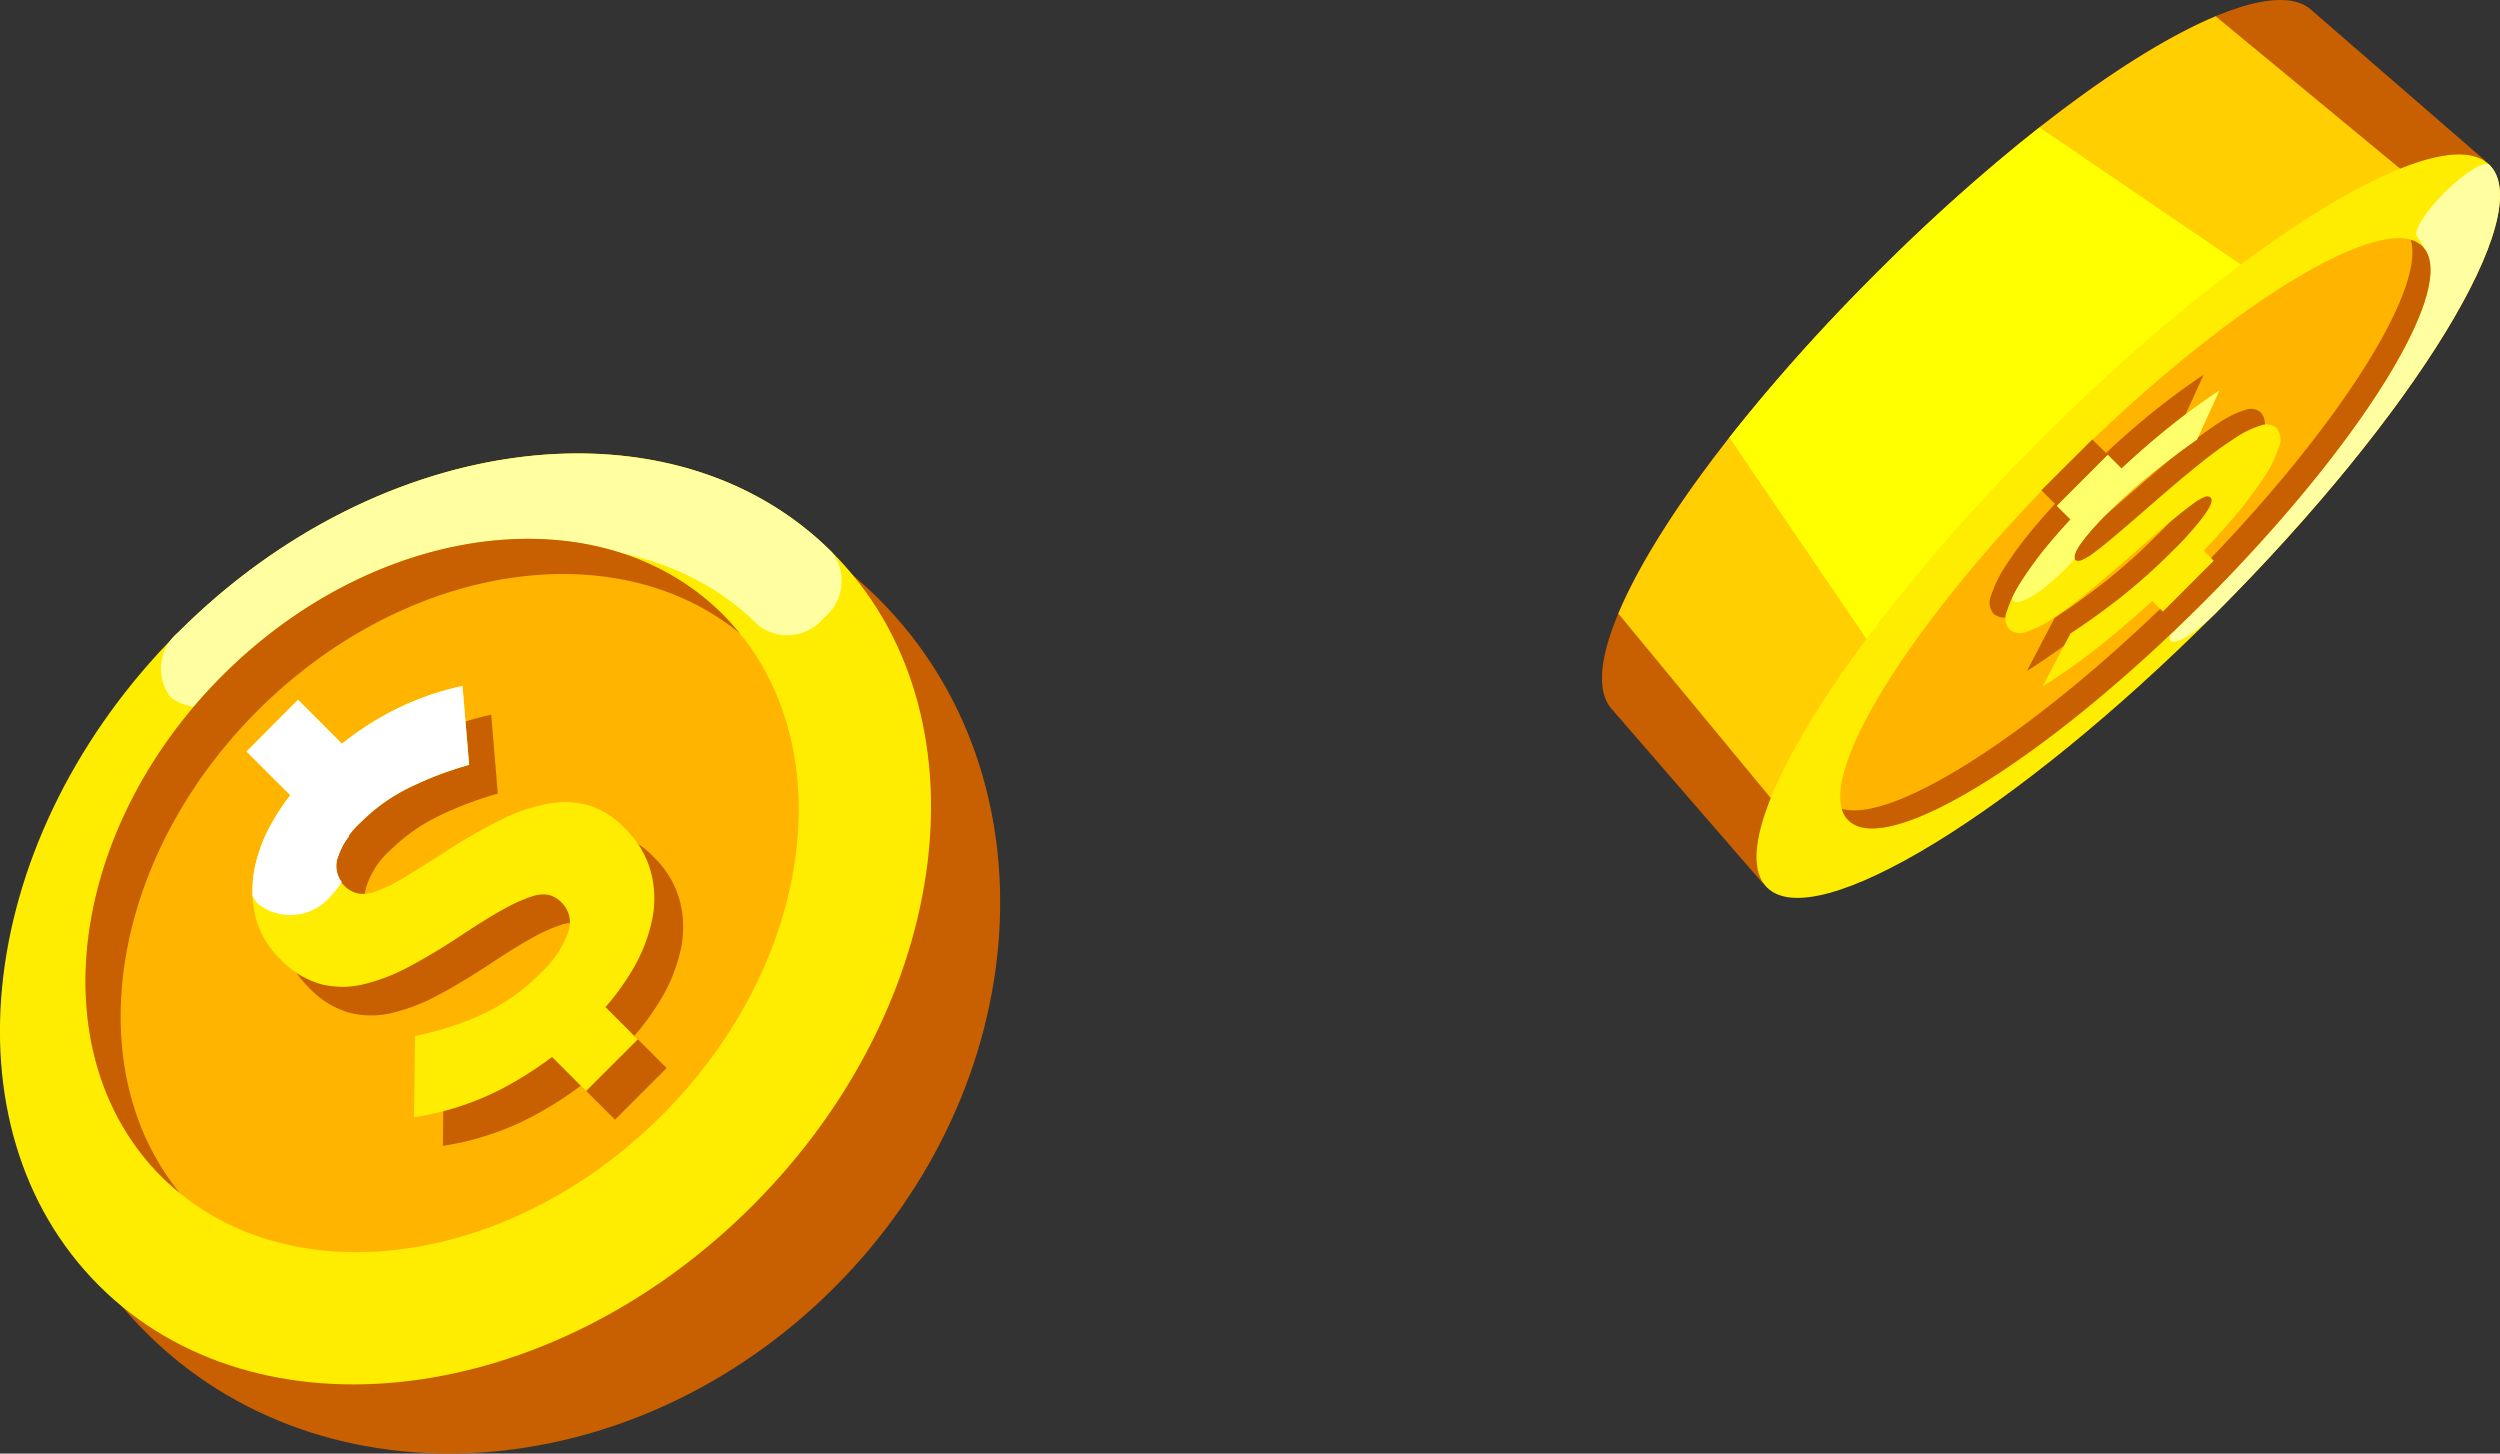
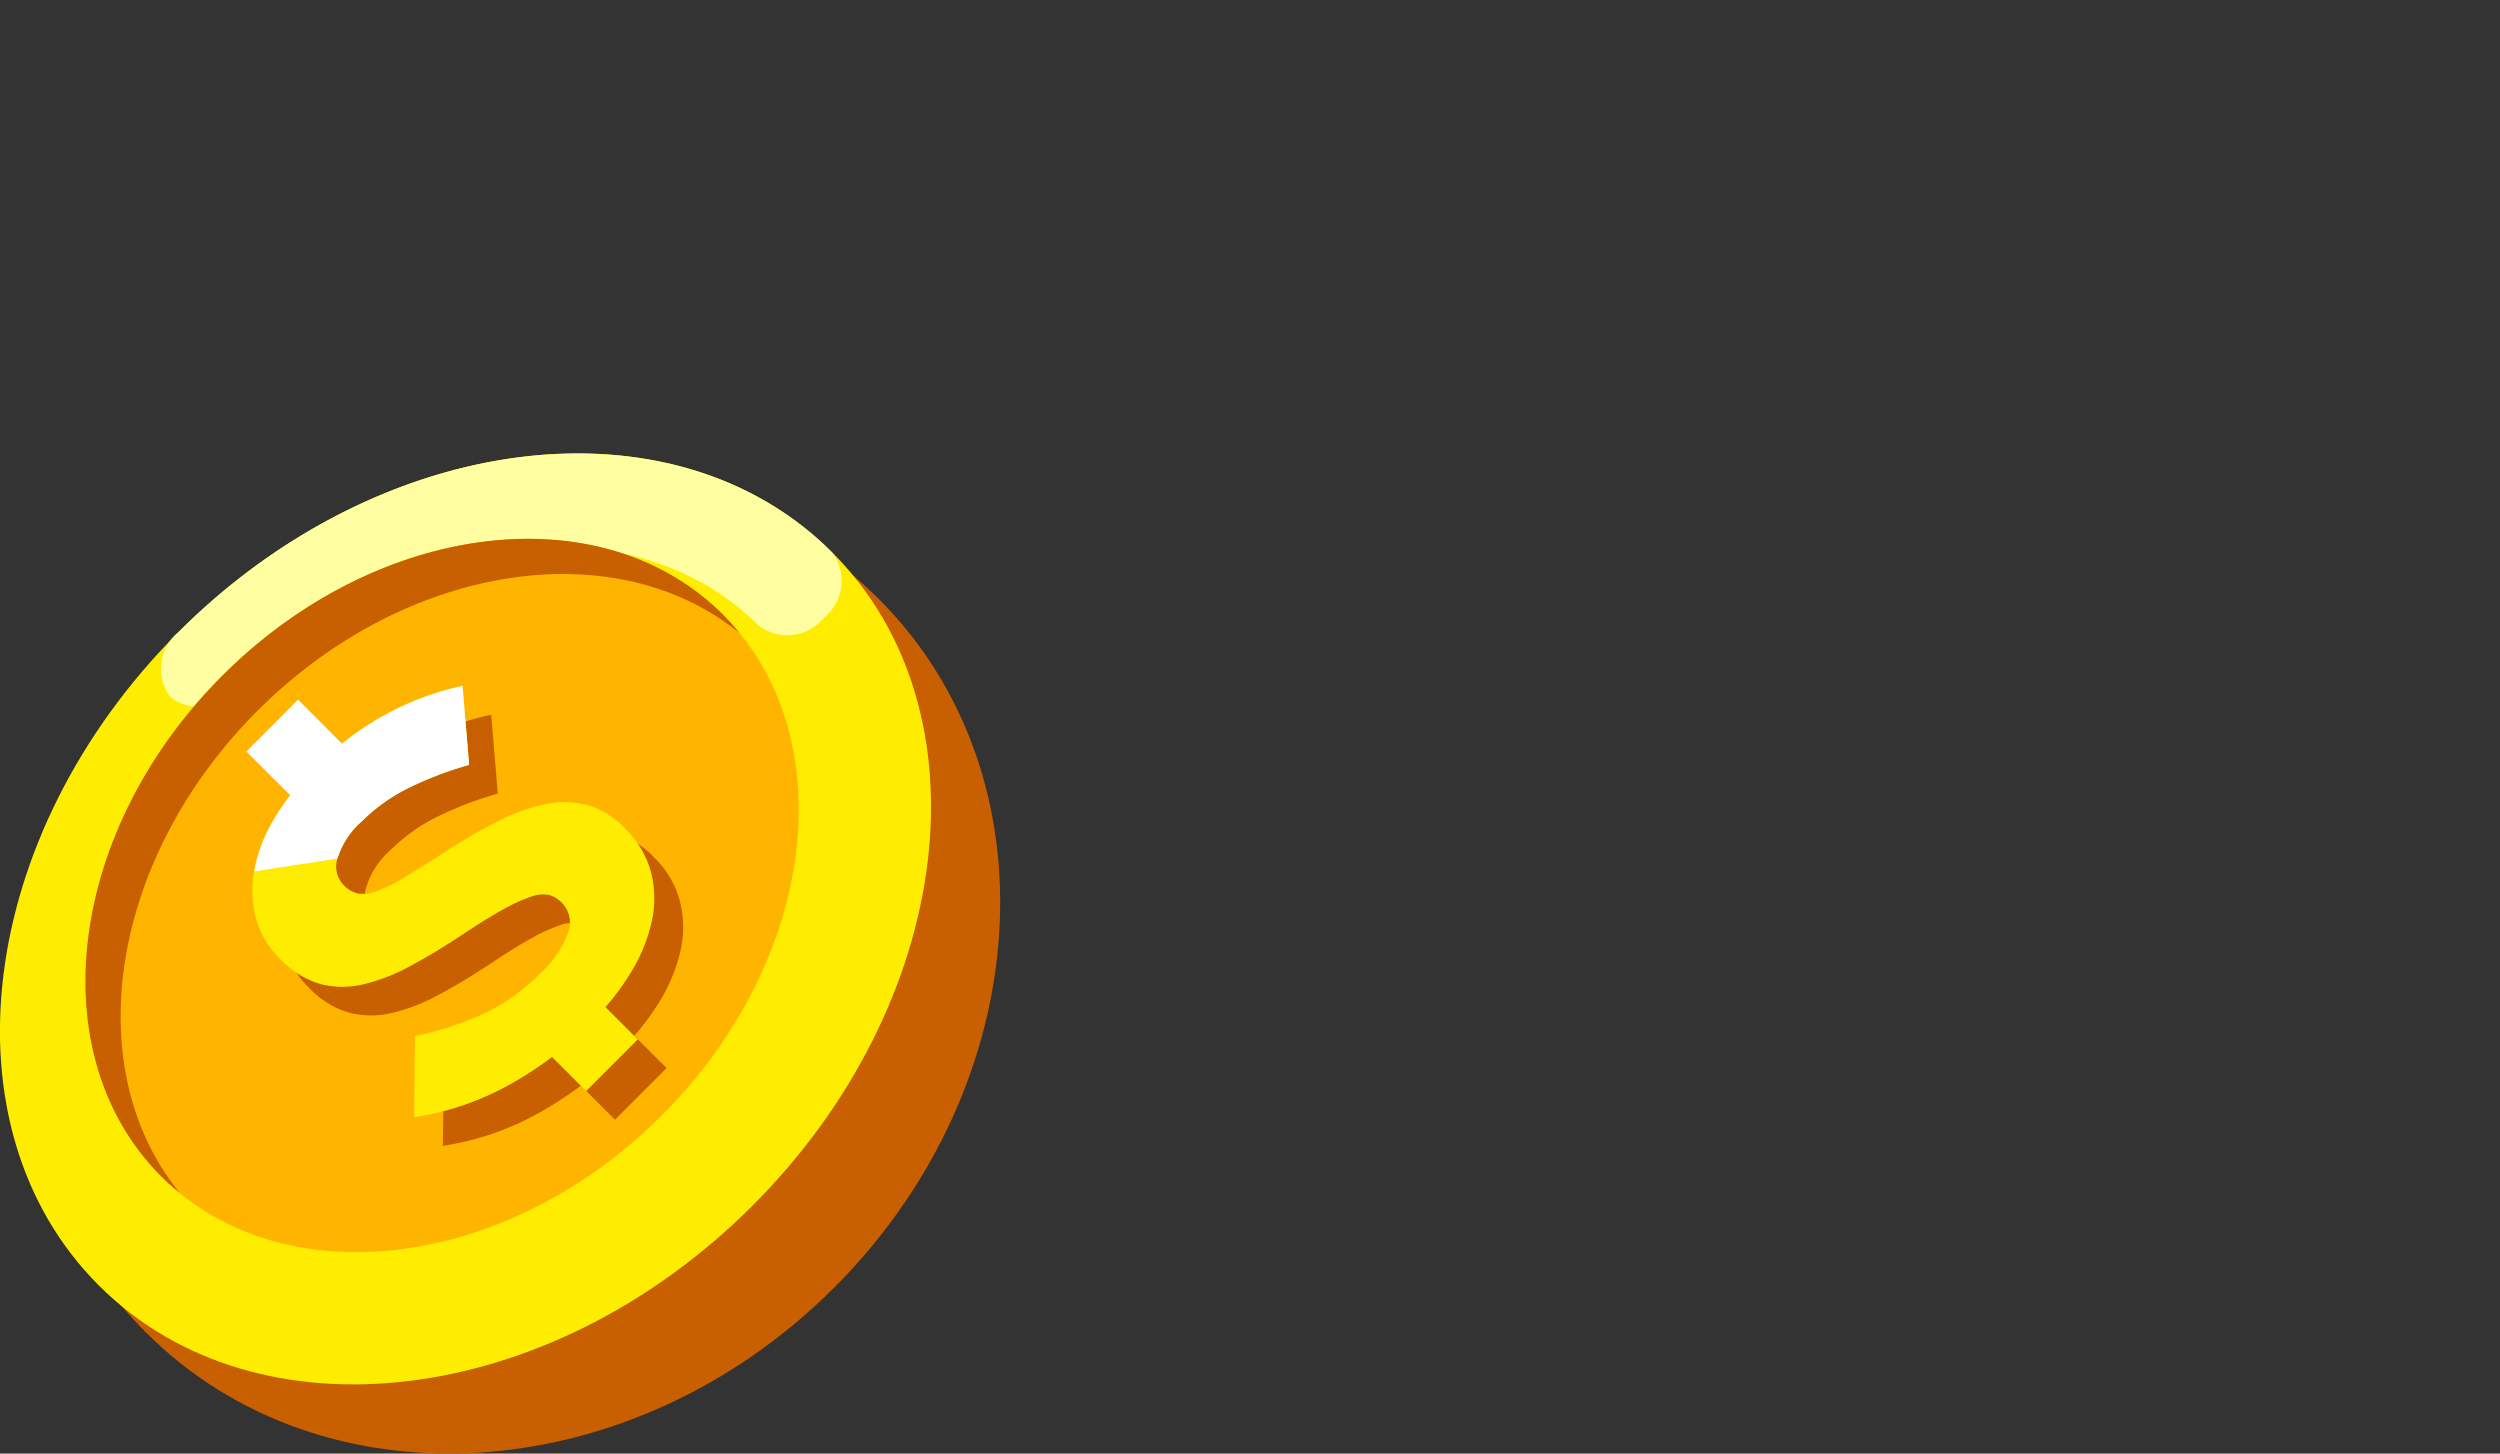
<svg xmlns="http://www.w3.org/2000/svg" viewBox="0 0 113.77 66.149">
  <rect x="0" y="0" width="113.77" height="66.149" fill="#333333" stroke="none" />
  <defs>
    <clipPath id="clip-path" transform="translate(0 0)">
      <rect y="20.633" width="45.517" height="45.516" style="fill:none" />
    </clipPath>
    <clipPath id="clip-path-2" transform="translate(0 0)">
-       <rect x="72.906" width="40.863" height="40.863" style="fill:none" />
-     </clipPath>
+       </clipPath>
  </defs>
  <title>Asset 1</title>
  <g id="Layer_2" data-name="Layer 2">
    <g id="Layer_1-2" data-name="Layer 1">
      <g style="clip-path:url(#clip-path)">
        <path d="M40,27.267c8.088,8.088,7.176,22.115-2.036,31.328S14.724,68.72,6.635,60.632-.542,38.517,8.672,29.3,31.911,19.178,40,27.267" transform="translate(0 0)" style="fill:#c85f00" />
        <path d="M37.867,25.134c7.21,7.21,5.587,20.524-3.627,29.738S11.712,65.709,4.5,58.5-1.084,37.974,8.13,28.761s22.526-10.837,29.737-3.627" transform="translate(0 0)" style="fill:#ffed01" />
        <path d="M37.5,28.108a2.15,2.15,0,0,1-2.973.363c-5.759-5.759-16.432-4.458-23.791,2.9a2.15,2.15,0,0,1-2.973.363,2.15,2.15,0,0,1,.362-2.974c9.2-9.2,22.539-10.826,29.737-3.627a2.149,2.149,0,0,1-.362,2.974" transform="translate(0 0)" style="fill:#ffffa1" />
        <path d="M32.9,27.971c5.524,5.524,4.279,15.726-2.779,22.785s-17.261,8.3-22.785,2.778S3.058,37.809,10.118,30.75s17.259-8.3,22.785-2.779" transform="translate(0 0)" style="fill:#ffb400" />
        <path d="M11.716,32.348c6.716-6.714,16.27-8.163,21.941-3.534-.237-.29-.486-.574-.754-.843-5.526-5.525-15.726-4.28-22.785,2.779s-8.3,17.26-2.779,22.785a11.272,11.272,0,0,0,.843.754C3.553,48.618,5,39.064,11.716,32.348" transform="translate(0 0)" style="fill:#c85f00" />
        <path d="M28.1,37.958a3.986,3.986,0,0,0-1.852-.079,8.221,8.221,0,0,0-2.147.738,24.306,24.306,0,0,0-2.476,1.418q-1.13.728-1.889,1.184a7.335,7.335,0,0,1-1.277.639,1.616,1.616,0,0,1-.862.107,1.275,1.275,0,0,1-.629-.362l-.034-.034a1.208,1.208,0,0,1-.268-1.192A3.7,3.7,0,0,1,17.755,38.7a8.166,8.166,0,0,1,2.161-1.54,16.15,16.15,0,0,1,2.738-1.044l-.3-3.592a12.9,12.9,0,0,0-3.544,1.329,13.475,13.475,0,0,0-1.937,1.3l-2-2-2.349,2.35,1.989,1.989a9.734,9.734,0,0,0-.781,1.159,7.055,7.055,0,0,0-.863,2.307,4.9,4.9,0,0,0,.085,2.148,4.084,4.084,0,0,0,1.085,1.82l.033.034a4.076,4.076,0,0,0,1.8,1.12,4.033,4.033,0,0,0,1.94.024,8.559,8.559,0,0,0,2.168-.841q1.155-.618,2.466-1.492,1.092-.722,1.826-1.121A7.222,7.222,0,0,1,25.5,42.1a1.5,1.5,0,0,1,.794-.073,1.228,1.228,0,0,1,.558.332l.034.033a1.271,1.271,0,0,1,.269,1.359,4.6,4.6,0,0,1-1.237,1.825,9.114,9.114,0,0,1-2.658,1.886,13.965,13.965,0,0,1-3.065.983l-.041,3.7a12.833,12.833,0,0,0,4.3-1.46,16.316,16.316,0,0,0,1.982-1.28l1.551,1.55,2.349-2.349-1.469-1.47a11.4,11.4,0,0,0,1.167-1.594,7.526,7.526,0,0,0,.953-2.363,4.755,4.755,0,0,0-.06-2.223,4.336,4.336,0,0,0-1.165-1.941l-.033-.034A3.892,3.892,0,0,0,28.1,37.958" transform="translate(0 0)" style="fill:#c85f00" />
        <path d="M26.79,36.653a3.988,3.988,0,0,0-1.852-.079,8.167,8.167,0,0,0-2.147.737,24.139,24.139,0,0,0-2.476,1.419q-1.131.726-1.889,1.183a7.352,7.352,0,0,1-1.278.64,1.613,1.613,0,0,1-.862.106,1.281,1.281,0,0,1-.629-.361l-.033-.034a1.208,1.208,0,0,1-.268-1.193,3.715,3.715,0,0,1,1.094-1.682,8.181,8.181,0,0,1,2.16-1.539,16.162,16.162,0,0,1,2.739-1.043l-.3-3.592A12.9,12.9,0,0,0,17.5,32.543a13.428,13.428,0,0,0-1.937,1.3l-2-2L11.218,34.2l1.99,1.989a9.855,9.855,0,0,0-.781,1.159,7.066,7.066,0,0,0-.862,2.307,4.9,4.9,0,0,0,.084,2.148,4.081,4.081,0,0,0,1.085,1.819l.033.034a4.082,4.082,0,0,0,1.8,1.12,4.024,4.024,0,0,0,1.941.024,8.559,8.559,0,0,0,2.168-.841q1.155-.618,2.465-1.492,1.092-.722,1.827-1.12A7.044,7.044,0,0,1,24.19,40.8a1.5,1.5,0,0,1,.795-.072,1.225,1.225,0,0,1,.558.332l.034.033a1.272,1.272,0,0,1,.269,1.359,4.632,4.632,0,0,1-1.238,1.825A9.152,9.152,0,0,1,21.95,46.16a14.018,14.018,0,0,1-3.065.983l-.041,3.7a12.859,12.859,0,0,0,4.3-1.459A16.432,16.432,0,0,0,25.122,48.1l1.551,1.551,2.35-2.35-1.469-1.469a11.51,11.51,0,0,0,1.167-1.595,7.517,7.517,0,0,0,.952-2.362,4.777,4.777,0,0,0-.059-2.225,4.358,4.358,0,0,0-1.165-1.94l-.034-.034a3.9,3.9,0,0,0-1.625-1.027" transform="translate(0 0)" style="fill:#ffed01" />
-         <path d="M15.084,40.74a3.2,3.2,0,0,0,.468-.606,1.226,1.226,0,0,1-.2-1.062,2.907,2.907,0,0,1,.529-1,1.662,1.662,0,0,0-.395-.652,2.379,2.379,0,0,0-3.258.349,6.873,6.873,0,0,0-.667,1.891,5.265,5.265,0,0,0-.073,1.116,1.576,1.576,0,0,0,.268.373,2.4,2.4,0,0,0,3.325-.405" transform="translate(0 0)" style="fill:#fff" />
        <path d="M16.45,37.39a8.158,8.158,0,0,1,2.16-1.539,15.994,15.994,0,0,1,2.739-1.044l-.3-3.592A12.9,12.9,0,0,0,17.5,32.543a13.529,13.529,0,0,0-1.937,1.3l-2-2L11.218,34.2l1.99,1.99a9.846,9.846,0,0,0-.781,1.158,7.105,7.105,0,0,0-.863,2.308l3.792-.585A3.707,3.707,0,0,1,16.45,37.39" transform="translate(0 0)" style="fill:#fff" />
      </g>
      <g style="clip-path:url(#clip-path-2)">
        <path d="M80.212,40.187l-6.8-7.845c-2.191-2.192,2.868-10.8,11.948-19.885S103.056-1.683,105.248.509l7.846,6.8Z" transform="translate(0 0)" style="fill:#c85f00" />
        <path d="M73.647,27.925c1.62-3.872,5.819-9.571,11.717-15.468s11.6-10.1,15.467-11.716l9.735,8.043L81.691,37.66Z" transform="translate(0 0)" style="fill:#ffcf02" />
        <path d="M85.364,12.457A84.311,84.311,0,0,1,92.817,5.8l12.334,8.4L87.1,32.248,78.7,19.914a84.23,84.23,0,0,1,6.665-7.457" transform="translate(0 0)" style="fill:#ff0" />
        <path d="M113.294,7.506C111.1,5.315,101.965,10.9,92.885,19.979S78.221,38.2,80.412,40.387s11.329-3.393,20.409-12.473S115.485,9.7,113.294,7.506" transform="translate(0 0)" style="fill:#ffed01" />
-         <path d="M111.253,8.753c-.908.908-1.467,1.822-1.248,2.041,1.751,1.751-2.725,9.074-9.978,16.327-.908.907-1.466,1.822-1.246,2.041s1.132-.34,2.04-1.248c9.065-9.065,14.661-18.22,12.473-20.408-.219-.219-1.133.339-2.041,1.247" transform="translate(0 0)" style="fill:#ffffa1" />
+         <path d="M111.253,8.753s1.132-.34,2.04-1.248c9.065-9.065,14.661-18.22,12.473-20.408-.219-.219-1.133.339-2.041,1.247" transform="translate(0 0)" style="fill:#ffffa1" />
        <path d="M110.238,11.209c-1.721-1.722-8.965,2.731-16.178,9.945S82.394,35.61,84.115,37.332s8.964-2.731,16.178-9.945,11.666-14.457,9.945-16.178" transform="translate(0 0)" style="fill:#ffb400" />
        <path d="M100.293,27.387C93.08,34.6,85.836,39.053,84.116,37.332a1.19,1.19,0,0,1-.3-.526c2.367.69,9.02-3.6,15.654-10.237S110.4,13.281,109.712,10.915a1.2,1.2,0,0,1,.526.294c1.721,1.721-2.732,8.964-9.945,16.178" transform="translate(0 0)" style="fill:#c85f00" />
        <path d="M102.174,18.655a4.438,4.438,0,0,0-1.174.572,18.814,18.814,0,0,0-1.641,1.2q-.936.752-2.084,1.754-.978.852-1.624,1.4t-1.044.844a2.5,2.5,0,0,1-.595.36c-.132.045-.226.038-.286-.022l-.01-.011q-.136-.135.227-.683a10.8,10.8,0,0,1,1.277-1.459,24.047,24.047,0,0,1,1.92-1.726q1.008-.814,2.128-1.6l1.013-2.227a31.145,31.145,0,0,0-2.746,2.055q-.825.686-1.695,1.5L95.218,20,92.9,22.311l.62.62q-.482.52-.9,1.015a16.782,16.782,0,0,0-1.337,1.787,5.528,5.528,0,0,0-.669,1.364.8.8,0,0,0,.09.814l.011.011a.753.753,0,0,0,.79.121,4.894,4.894,0,0,0,1.251-.639,20.734,20.734,0,0,0,1.689-1.276q.957-.791,2.1-1.8.951-.836,1.561-1.342t.979-.769a2.27,2.27,0,0,1,.539-.314.239.239,0,0,1,.25.027l.011.01q.162.162-.283.791a13.57,13.57,0,0,1-1.418,1.6,26.97,26.97,0,0,1-2.359,2.118q-1.143.9-2.32,1.671L92.24,30.535a29.708,29.708,0,0,0,3.278-2.394q.868-.721,1.716-1.5l.483.483,2.316-2.315-.459-.458c.473-.5.907-.972,1.3-1.427a18.7,18.7,0,0,0,1.413-1.854,5.51,5.51,0,0,0,.711-1.422.84.84,0,0,0-.1-.866l-.011-.011a.694.694,0,0,0-.708-.118" transform="translate(0 0)" style="fill:#c85f00" />
        <path d="M102.883,19.364a4.423,4.423,0,0,0-1.174.572,19.2,19.2,0,0,0-1.641,1.2q-.936.753-2.084,1.755-.978.852-1.624,1.4c-.431.367-.779.65-1.044.845a2.535,2.535,0,0,1-.595.359c-.131.045-.226.037-.286-.022l-.01-.01c-.091-.092-.015-.319.228-.684a10.641,10.641,0,0,1,1.276-1.459,24.222,24.222,0,0,1,1.92-1.726q1.008-.815,2.127-1.6l1.014-2.227a30.941,30.941,0,0,0-2.745,2.055q-.827.687-1.7,1.5l-.623-.622-2.315,2.316.62.619q-.481.52-.9,1.015A16.943,16.943,0,0,0,92,26.442a5.555,5.555,0,0,0-.668,1.364.8.8,0,0,0,.091.815l.01.01a.747.747,0,0,0,.79.12,4.854,4.854,0,0,0,1.251-.638,20.968,20.968,0,0,0,1.689-1.276q.957-.791,2.1-1.8.951-.837,1.562-1.343c.407-.337.734-.594.978-.769a2.234,2.234,0,0,1,.539-.314.241.241,0,0,1,.25.027l.011.011q.162.162-.283.79a13.4,13.4,0,0,1-1.418,1.6,27.133,27.133,0,0,1-2.359,2.118q-1.141.9-2.32,1.671l-1.272,2.414a30.1,30.1,0,0,0,3.278-2.394q.868-.723,1.717-1.5l.482.484,2.315-2.316-.457-.458c.472-.494.906-.972,1.294-1.427a18.513,18.513,0,0,0,1.413-1.853,5.537,5.537,0,0,0,.712-1.423.84.84,0,0,0-.1-.866l-.011-.011a.7.7,0,0,0-.708-.118" transform="translate(0 0)" style="fill:#ffed01" />
-         <path d="M98.245,19.828q-.825.687-1.7,1.5l-.623-.622-2.315,2.316.62.619q-.481.52-.9,1.015A16.943,16.943,0,0,0,92,26.442a7.788,7.788,0,0,0-.423.749.225.225,0,0,0,.048.152c.251.251,1.278-.369,2.293-1.384.185-.185.352-.37.508-.55-.043-.109.018-.3.231-.624a7.94,7.94,0,0,1,.68-.829v0c.178-.2.369-.4.6-.626a24.612,24.612,0,0,1,1.92-1.727q1.008-.813,2.127-1.6l1.014-2.227a30.941,30.941,0,0,0-2.745,2.055" transform="translate(0 0)" style="fill:#ffff6c" />
      </g>
    </g>
  </g>
</svg>